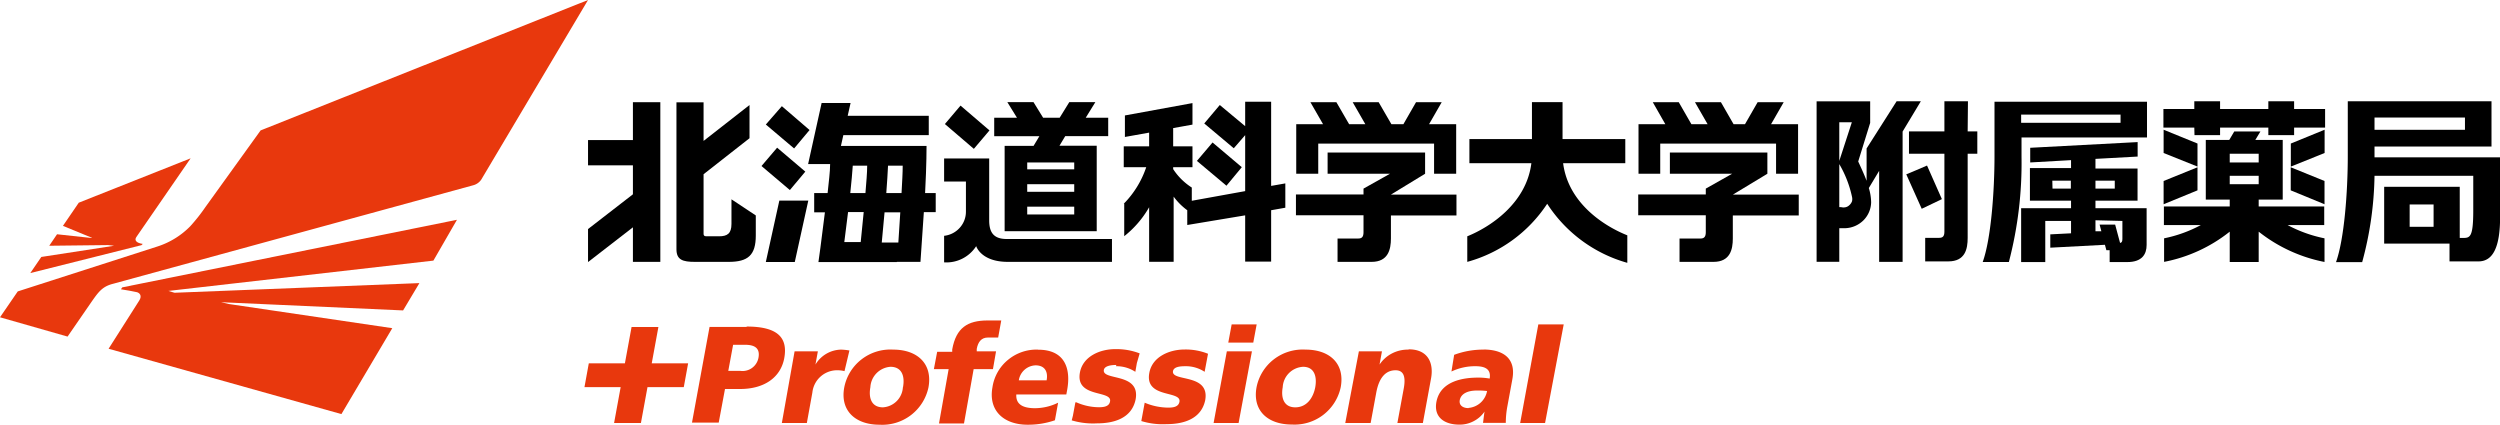
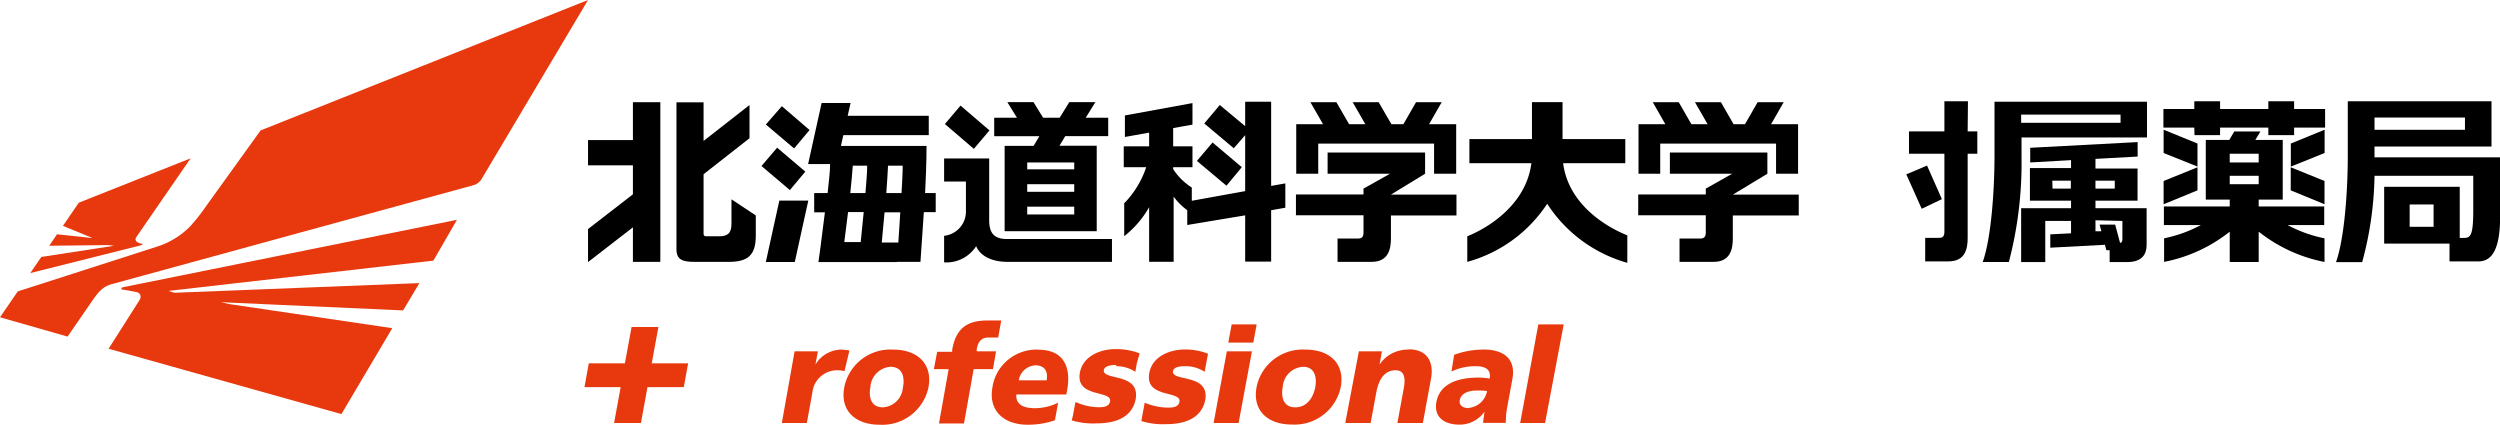
<svg xmlns="http://www.w3.org/2000/svg" width="259" height="44" viewBox="0 0 259 44">
  <path d="M199.64,17.15c-.07.05-2.15.91-2.15.91l1.6,3.57,2.09-1Z" />
-   <path d="M199,10.49h-2.51l-3.11,4.89v3.35c-.27-.71-.6-1.41-.87-2l1.24-4V10.5H188.2V27.12h2.35V23.64h.65a2.82,2.82,0,0,0,1.86-.82,2.72,2.72,0,0,0,.79-1.86,5.33,5.33,0,0,0-.24-1.48l1.07-1.78v9.43h2.43V13.63Zm-8.45,2.18h1.3l-1.3,4Zm.19,8.79h-.19V17a11.45,11.45,0,0,1,1.32,3.4,1,1,0,0,1,0,.45,1,1,0,0,1-.25.38.83.83,0,0,1-.38.23A1,1,0,0,1,190.74,21.46Z" />
  <path d="M246,15.18h12.12V10.49H243.23v5.67c0,3.7-.36,8.59-1.22,11h2.71A35.78,35.78,0,0,0,246,18.21h10.23v3.57c0,2.83-.34,2.87-1.08,2.87h-.32v-5.3H247v5.89h6.77v1.84h3c1.48,0,2.24-1.43,2.24-4.6V16.3H246Zm0-3h9.37v1.27H246Zm6.12,11.32h-2.48V21.18h2.48Z" />
  <path d="M206.63,16.14c0,3.7-.36,8.61-1.22,11h2.71a40.43,40.43,0,0,0,1.31-10.9v-2h13v-3.7h-15.8Zm2.76-4.27h10.3v.85h-10.3Z" />
  <path d="M203.88,10.49h-2.44v3.12h-3.67v2.32h3.67V24c0,.48-.17.64-.54.64h-1.45v2.44h2.4c1.75,0,2-1.3,2-2.43V15.93h1V13.61h-1Z" />
  <path d="M217.09,20.79h4.36V17.46h-4.36v-1l4.37-.24V14.72l-11.13.59v1.52l4.23-.24v.82H210.3v3.38h4.26v.78h-5.17v5.58h2.5V22.89h2.67v1.28l-2.15.11v1.38l5.66-.3.15.56h.34v1.23h1.83c1.51,0,2-.8,2-1.77V21.57h-5.3Zm2-1.25h-2v-.82h2Zm-6.47-.82h1.92v.82h-1.9Zm7.26,4.17v1.87c0,.28-.08.38-.24.41l-.51-1.9h-1.61l.18.69h-.61V22.82Z" />
  <path d="M234,21.39v-.71h2.49V14.5h-2.84l.53-.88h-2.71l-.52.88h-2.43v6.18H231v.71h-6.82v1.93H228a13.82,13.82,0,0,1-3.8,1.37v2.44A15.67,15.67,0,0,0,231,24v3.14h3V24a15.89,15.89,0,0,0,6.82,3.14V24.69A13.88,13.88,0,0,1,237,23.32h3.79V21.39ZM231,15.93H234v.9H231Zm0,2.28H234v.87H231Z" />
  <path d="M227.35,14H230v-.78H235V14h2.67v-.78h3.21V11.29h-3.21v-.8H235v.8H230v-.8h-2.67v.8h-3.2v1.93h3.2Z" />
  <path d="M227.66,17.33l-3.51,1.42v2.41l3.51-1.44Z" />
  <path d="M227.66,14.87l-3.51-1.43v2.41l3.51,1.41Z" />
  <path d="M237.32,17.33v2.39l3.5,1.44V18.75Z" />
  <path d="M237.33,14.87v2.39l3.5-1.41V13.44Z" />
  <path d="M27,13.51l-5.71,7.93a18.78,18.78,0,0,1-1.58,2,8.34,8.34,0,0,1-3.44,2.11L1.84,30.19,0,32.87l7,2,2.51-3.64c.7-1,1.1-1.53,2.13-1.81L49,19.2a1.46,1.46,0,0,0,.85-.58L60.92,0Z" fill="#e8380d" />
  <path d="M47.34,22.77l-34.67,7-.14.2c.44.06,1.4.24,1.65.3s.58.34.25.86l-3.18,5,24.12,6.77L40.64,34l-16.91-2.5-.83-.19,18.86.85,1.69-2.83-25.37,1-.64-.19L44.9,27Z" fill="#e8380d" />
  <path d="M14.79,25.27c-.69-.1-.89-.39-.66-.72l5.62-8.15L8.16,21l-1.64,2.4,2.92,1.2s.07,0,.07.06h0l-3.6-.39L5.1,25.46l6.1-.07.62.07L4.28,26.62,3.14,28.29,14.65,25.4Z" fill="#e8380d" />
  <path d="M68.21,33.88H65.43l-.69,3.76H61l-.45,2.47h3.75l-.68,3.71h2.78l.68-3.71h3.76l.45-2.47H67.52Z" fill="#e8380d" />
-   <path d="M77.35,33.87H73.51l-1.82,9.91h2.77l.65-3.48h1.57c2.49,0,4.2-1.19,4.57-3.2.41-2.24-.84-3.27-3.9-3.27Zm1.23,3.18a1.68,1.68,0,0,1-1.9,1.37H75.45l.5-2.7h1.23C78.09,35.72,78.77,36,78.58,37.05Z" fill="#e8380d" />
  <path d="M88,36.31a6.11,6.11,0,0,0-.86-.09,3.17,3.17,0,0,0-2.66,1.55l.25-1.37H82.32L81,43.82h2.59l.57-3.14a2.58,2.58,0,0,1,2.47-2.32,3.11,3.11,0,0,1,.86.09Z" fill="#e8380d" />
  <path d="M92.54,36.22a4.88,4.88,0,0,0-3.27,1,4.83,4.83,0,0,0-1.8,2.89C87,42.56,88.64,44,91.11,44a4.89,4.89,0,0,0,5.08-3.87C96.64,37.65,95,36.22,92.54,36.22Zm1,3.9a2.21,2.21,0,0,1-2.07,2.08c-1.2,0-1.5-1-1.3-2.08A2.24,2.24,0,0,1,92.25,38C93.45,38,93.76,39,93.55,40.12Z" fill="#e8380d" />
  <path d="M103.19,36.4h-2v-.25c.13-.72.48-1.18,1.14-1.18h1.08l.32-1.77h-1.41c-2.08,0-3.27.76-3.67,3v.25H97.09l-.34,1.79h1.53l-1,5.63h2.59l1-5.63h2Z" fill="#e8380d" />
  <path d="M107.54,36.22a4.63,4.63,0,0,0-3.11,1.06,4.53,4.53,0,0,0-1.61,2.83C102.37,42.55,104,44,106.46,44a8.52,8.52,0,0,0,2.83-.46l.33-1.82a5.49,5.49,0,0,1-2.39.57c-1.26,0-2-.4-1.94-1.42h5.18l.09-.48c.4-2.21-.24-4.16-3-4.16Zm.89,3.18h-2.88a1.82,1.82,0,0,1,1.73-1.55C108.28,37.85,108.59,38.55,108.43,39.4Z" fill="#e8380d" />
  <path d="M122.8,37.94a3.54,3.54,0,0,1,2,.58l.35-1.87a6.19,6.19,0,0,0-2.45-.44c-1.49,0-3.32.71-3.63,2.42-.5,2.68,3.35,1.79,3.12,3-.1.52-.63.6-1.16.6a6.38,6.38,0,0,1-2.44-.51l-.35,1.9a7.52,7.52,0,0,0,2.62.32c1.69,0,3.58-.49,4-2.48.5-2.81-3.5-1.88-3.34-3C121.6,38,122.24,37.94,122.8,37.94Z" fill="#e8380d" />
  <path d="M115.62,37.94a3.54,3.54,0,0,1,2,.58l.16-.91.29-1a6.72,6.72,0,0,0-2.55-.44c-1.5,0-3.32.71-3.64,2.42-.49,2.68,3.36,1.79,3.12,3-.09.52-.63.6-1.16.6a5.85,5.85,0,0,1-2.33-.51h-.1l-.26,1.4-.12.47a7.72,7.72,0,0,0,2.62.31c1.7,0,3.59-.49,4-2.48.52-2.82-3.5-1.91-3.29-3.06.08-.41.73-.51,1.29-.51" fill="#e8380d" />
  <path d="M127.6,33.61l-.35,1.88h2.59l.35-1.88Z" fill="#e8380d" />
  <path d="M125.73,43.82h2.59l1.38-7.42h-2.6Z" fill="#e8380d" />
  <path d="M135.26,36.22a4.91,4.91,0,0,0-3.28,1,4.83,4.83,0,0,0-1.8,2.89c-.45,2.44,1.17,3.87,3.65,3.87a4.89,4.89,0,0,0,5.07-3.87C139.35,37.65,137.73,36.22,135.26,36.22Zm1,3.9c-.21,1.1-.88,2.08-2.07,2.08s-1.5-1-1.3-2.08A2.23,2.23,0,0,1,135,38C136.16,38,136.46,39,136.26,40.12Z" fill="#e8380d" />
  <path d="M145.92,36.22a3.57,3.57,0,0,0-1.7.39,3.46,3.46,0,0,0-1.3,1.16l.25-1.37h-2.39l-1.41,7.42H142l.58-3.14c.29-1.59,1-2.32,2-2.32.71,0,1.11.47.85,1.88l-.66,3.58h2.64l.85-4.63c.28-1.54-.28-3-2.32-3" fill="#e8380d" />
  <path d="M153.74,36.22a8.6,8.6,0,0,0-3.09.54l-.28,1.73a5.65,5.65,0,0,1,2.49-.55c.93,0,1.64.26,1.47,1.28a6.75,6.75,0,0,0-1.19-.1c-1.38,0-3.91.27-4.33,2.53-.29,1.62.89,2.34,2.37,2.34a3.07,3.07,0,0,0,1.48-.35,3.11,3.11,0,0,0,1.14-1c-.07.39-.1.77-.16,1.17H156a9.35,9.35,0,0,1,.17-1.75l.51-2.77c.42-2.27-1.09-3.08-3-3.08Zm-1.6,6.06c-.6,0-1-.3-.91-.82.13-.7.87-1,1.75-1a7.46,7.46,0,0,1,1.08.05,2.13,2.13,0,0,1-1.92,1.75" fill="#e8380d" />
  <path d="M159.37,33.61l-1.88,10.21h2.58L162,33.61Z" fill="#e8380d" />
  <path d="M79.34,27.14h3l1.4-6.36h-3Z" />
  <path d="M83.87,13.47,81,11,79.34,12.9l2.93,2.48Z" />
  <path d="M83.43,17.78,80.51,15.3l-1.62,1.9,2.94,2.49Z" />
  <path d="M136.57,14.88h12V18h2.29V12.87h-2.81l1.31-2.28H146.7l-1.31,2.28h-1.24l-1.32-2.28h-2.69l1.31,2.28h-1.68l-1.32-2.28h-2.69l1.31,2.28h-2.78V18h2.28Z" />
  <path d="M141.26,24.06c0,.48-.17.65-.54.65h-2.15v2.42h3.53c1.72,0,2-1.3,2-2.42V22.32h6.79V20.16H144.1L147.64,18v-2.2h-10.1V18H144l-2.74,1.54v.61h-7V22.3h7v1.76Z" />
  <path d="M160.29,21.11a14.57,14.57,0,0,0,8.3,6.12V24.38c-2.27-.9-6.11-3.25-6.65-7.47h6.44v-2.5h-6.5V10.58h-3.17v3.83h-6.48v2.5h6.42c-.53,4.23-4.38,6.66-6.64,7.57v2.65A14.51,14.51,0,0,0,160.29,21.11Z" />
  <path d="M107.68,14.11l-.6,1h-3v8.84h9.54V15.1h-3.86l.6-1h4.45V12.2h-2.33l1-1.62h-2.7l-1,1.62h-1.71l-1-1.62h-2.71l1,1.62H103v1.91h4.73Zm3.61,8.11h-4.87v-.81h4.87Zm0-2.35h-4.87v-.79h4.87Zm0-2.33h-4.87v-.71h4.87Z" />
  <path d="M72,27.13H75.5c2,0,2.8-.7,2.8-2.73V22.32l-2.52-1.67V23.2c0,1-.44,1.28-1.28,1.28H73.17c-.23,0-.28-.11-.28-.26V18.05l4.76-3.73V10.88L72.89,14.6v-4H70.08V25.82C70.08,26.93,70.74,27.13,72,27.13Z" />
  <path d="M65.57,27.13h2.84V10.59H65.57v3.92H60.92v2.62h4.65v3l-4.65,3.6v3.42l4.65-3.6Z" />
  <path d="M101.12,25.47s.47,1.66,3.3,1.66H115.2V24.76H104.29c-1.31,0-1.81-.64-1.81-1.93V16.42H97.81v2.39h2.26v3.12a2.49,2.49,0,0,1-.65,1.68,2.54,2.54,0,0,1-1.61.82v2.75a3.66,3.66,0,0,0,3.31-1.66" />
  <path d="M102.51,13.51l-3-2.57-1.62,1.91,3,2.57Z" />
  <path d="M125.62,14.76,124,16.67l3.06,2.57,1.59-1.92Z" />
  <path d="M116.47,21v3.47a10.41,10.41,0,0,0,2.58-3v5.65h2.54V20.37A6.42,6.42,0,0,0,123,21.78v1.53l6-1V27.1h2.69V21.78l1.47-.26V19l-1.47.26V10.54H129v2.53l-2.63-2.19-1.61,1.91,3.06,2.57L129,14V19.8l-5.53,1V19.43a6.39,6.39,0,0,1-1.93-1.91v-.2h2V15.16h-2V13.27l2-.36V10.68l-7,1.28v2.23l2.51-.45v1.42h-2.63v2.16h2.33a9.87,9.87,0,0,1-2.33,3.79" />
  <path d="M92.91,27.13h2.45s.16-2.23.35-5.15h1.23V20h-1.1c.16-3,.15-4.88.15-4.88H87.12L87.37,14h8.85V12h-8.4l.3-1.33h-3L83.72,17H86c0,.8-.14,1.82-.26,3H84.35v2h1.11c-.35,2.92-.67,5.15-.67,5.15h8.12Zm.15-2H91.35L91.64,22h1.63c-.08,1.19-.15,2.26-.2,3.11ZM91.82,20c.09-1.12.14-2.08.18-2.84h1.52c0,.76-.06,1.72-.12,2.84Zm-3.47-2.84h1.49c0,.76-.09,1.72-.18,2.84H88.09C88.22,18.85,88.29,17.89,88.35,17.13Zm-.88,7.92c.11-.85.25-1.92.39-3.11h1.62c-.11,1.19-.22,2.26-.31,3.11Z" />
  <path d="M172,14.88h12V18h2.28V12.87h-2.8l1.31-2.28h-2.7l-1.31,2.28H179.6l-1.31-2.28H175.6l1.31,2.28h-1.68l-1.31-2.28h-2.69l1.3,2.28h-2.78V18H172Z" />
  <path d="M176.72,24.06c0,.48-.18.65-.54.65H174v2.42h3.52c1.73,0,2-1.3,2-2.42V22.32h6.83V20.16h-6.82L183.1,18v-2.2H173V18h6.45l-2.73,1.54v.61h-7V22.3h7v1.76Z" />
</svg>